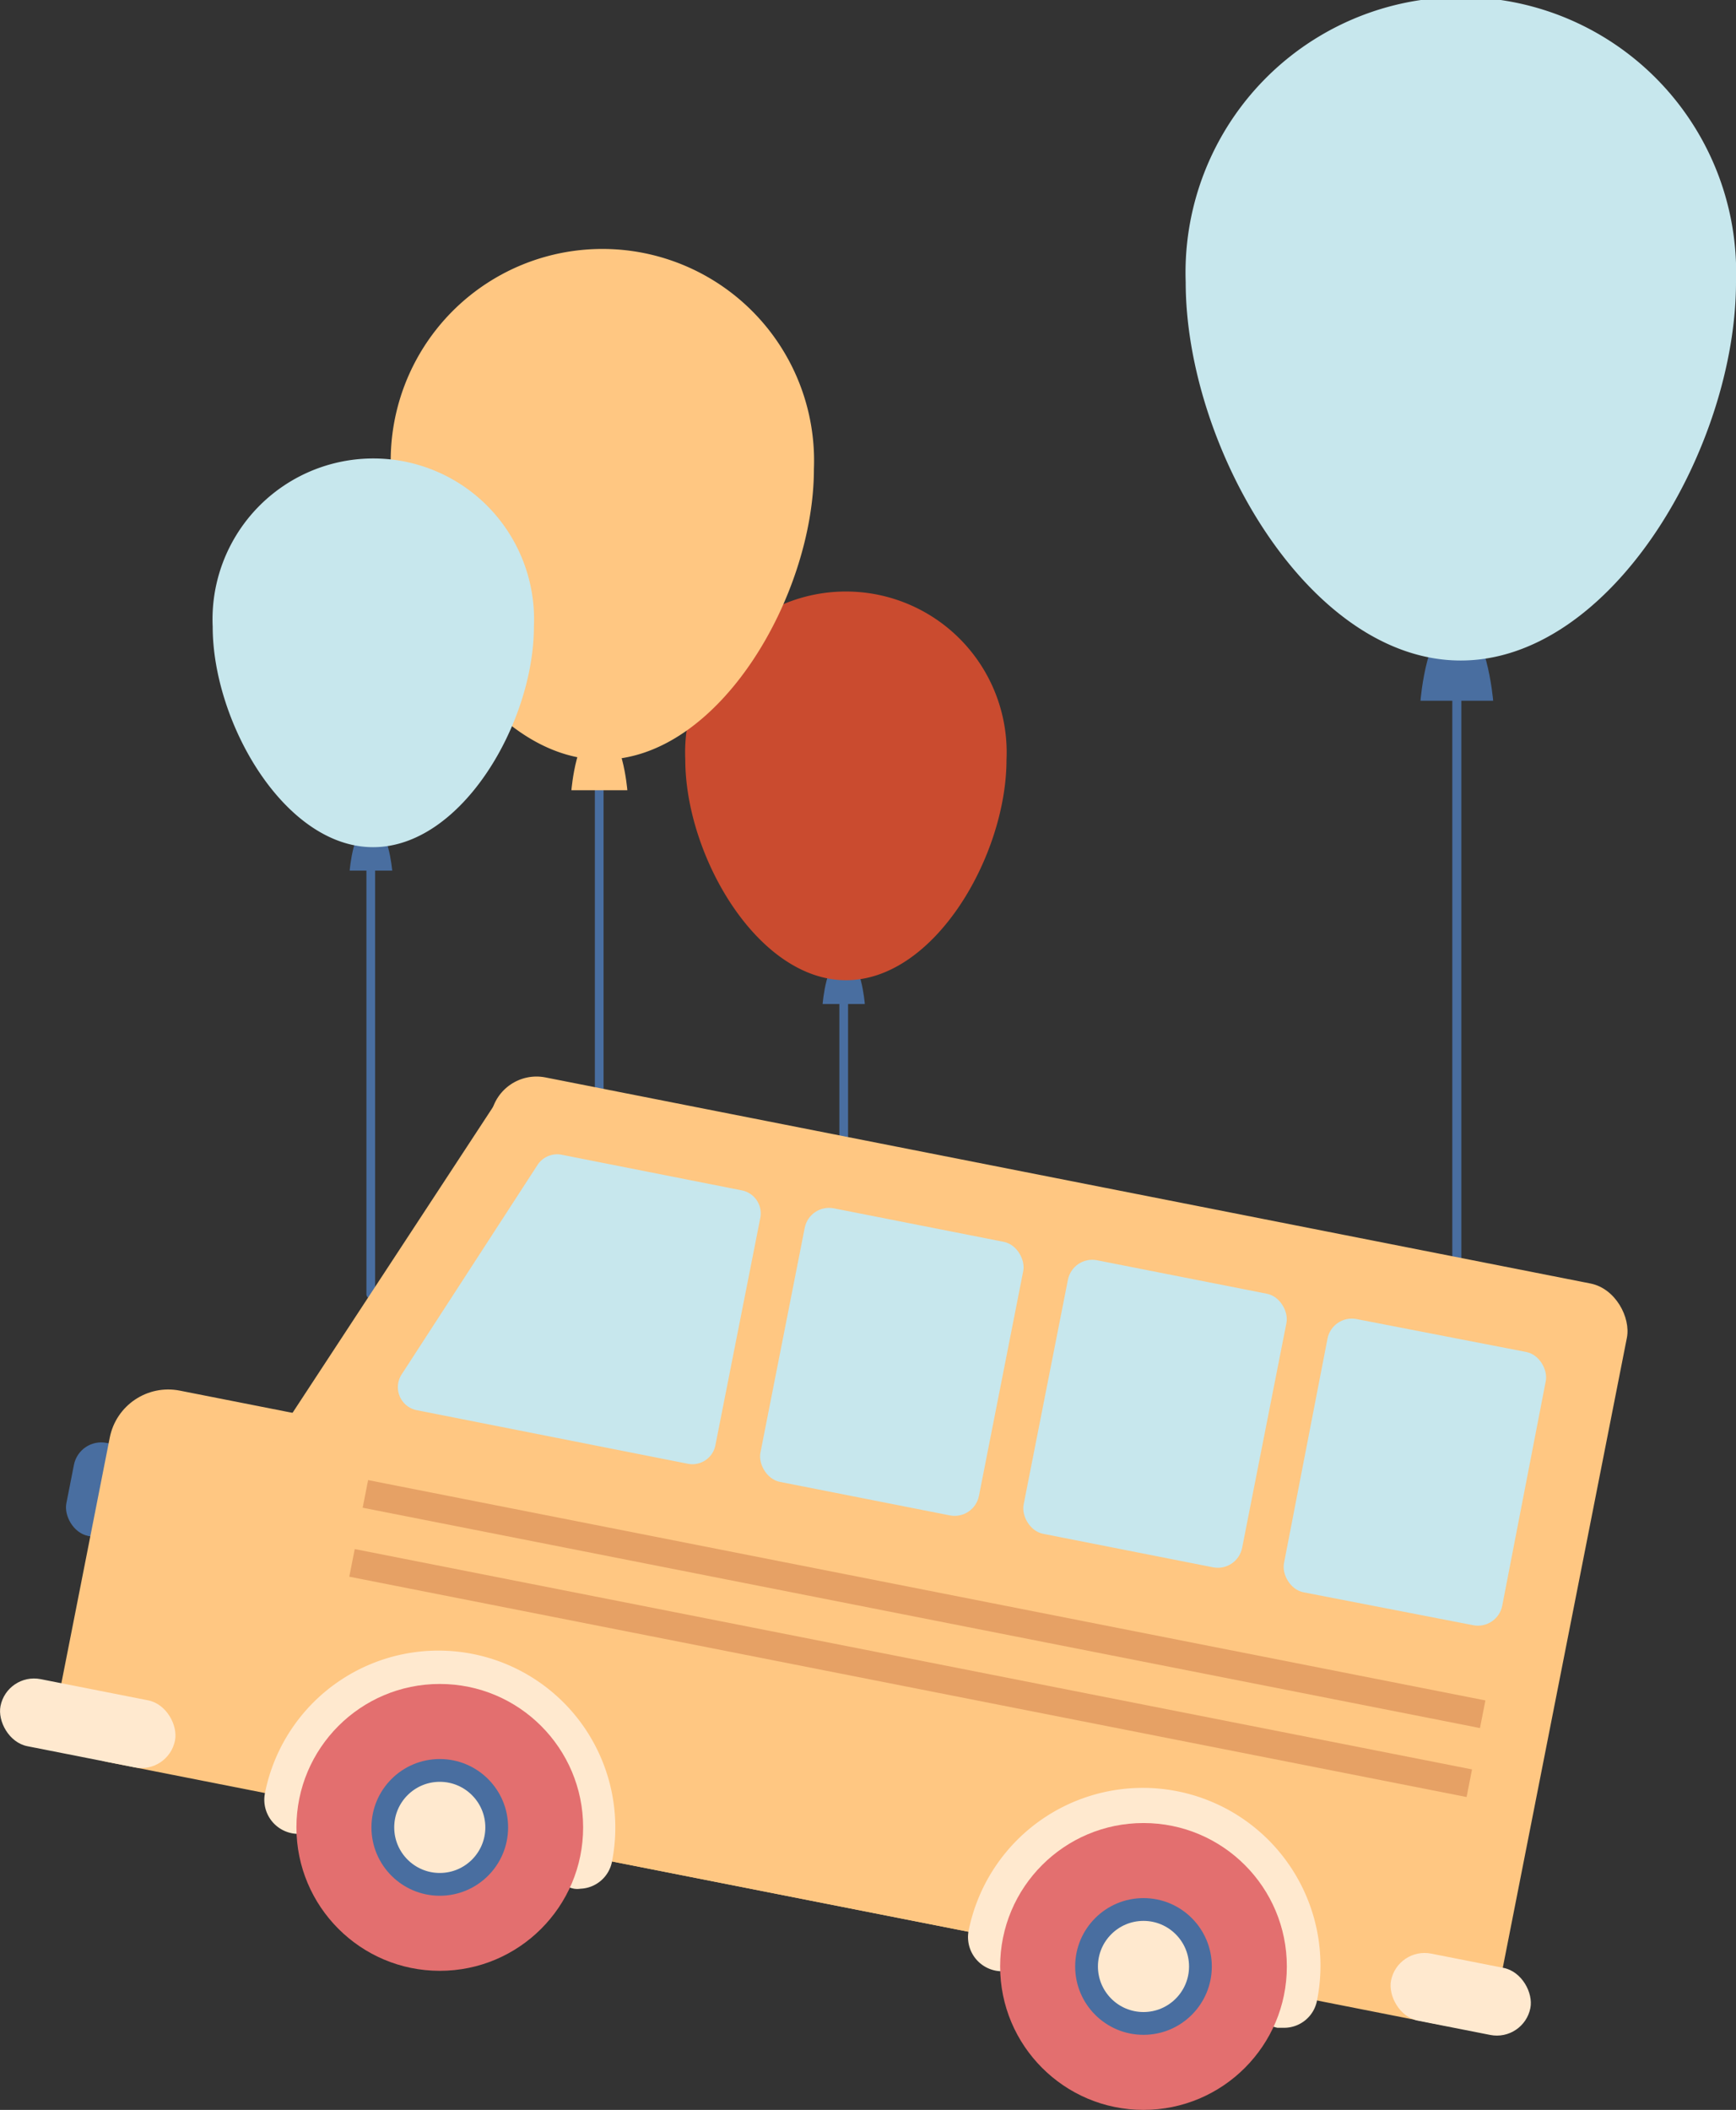
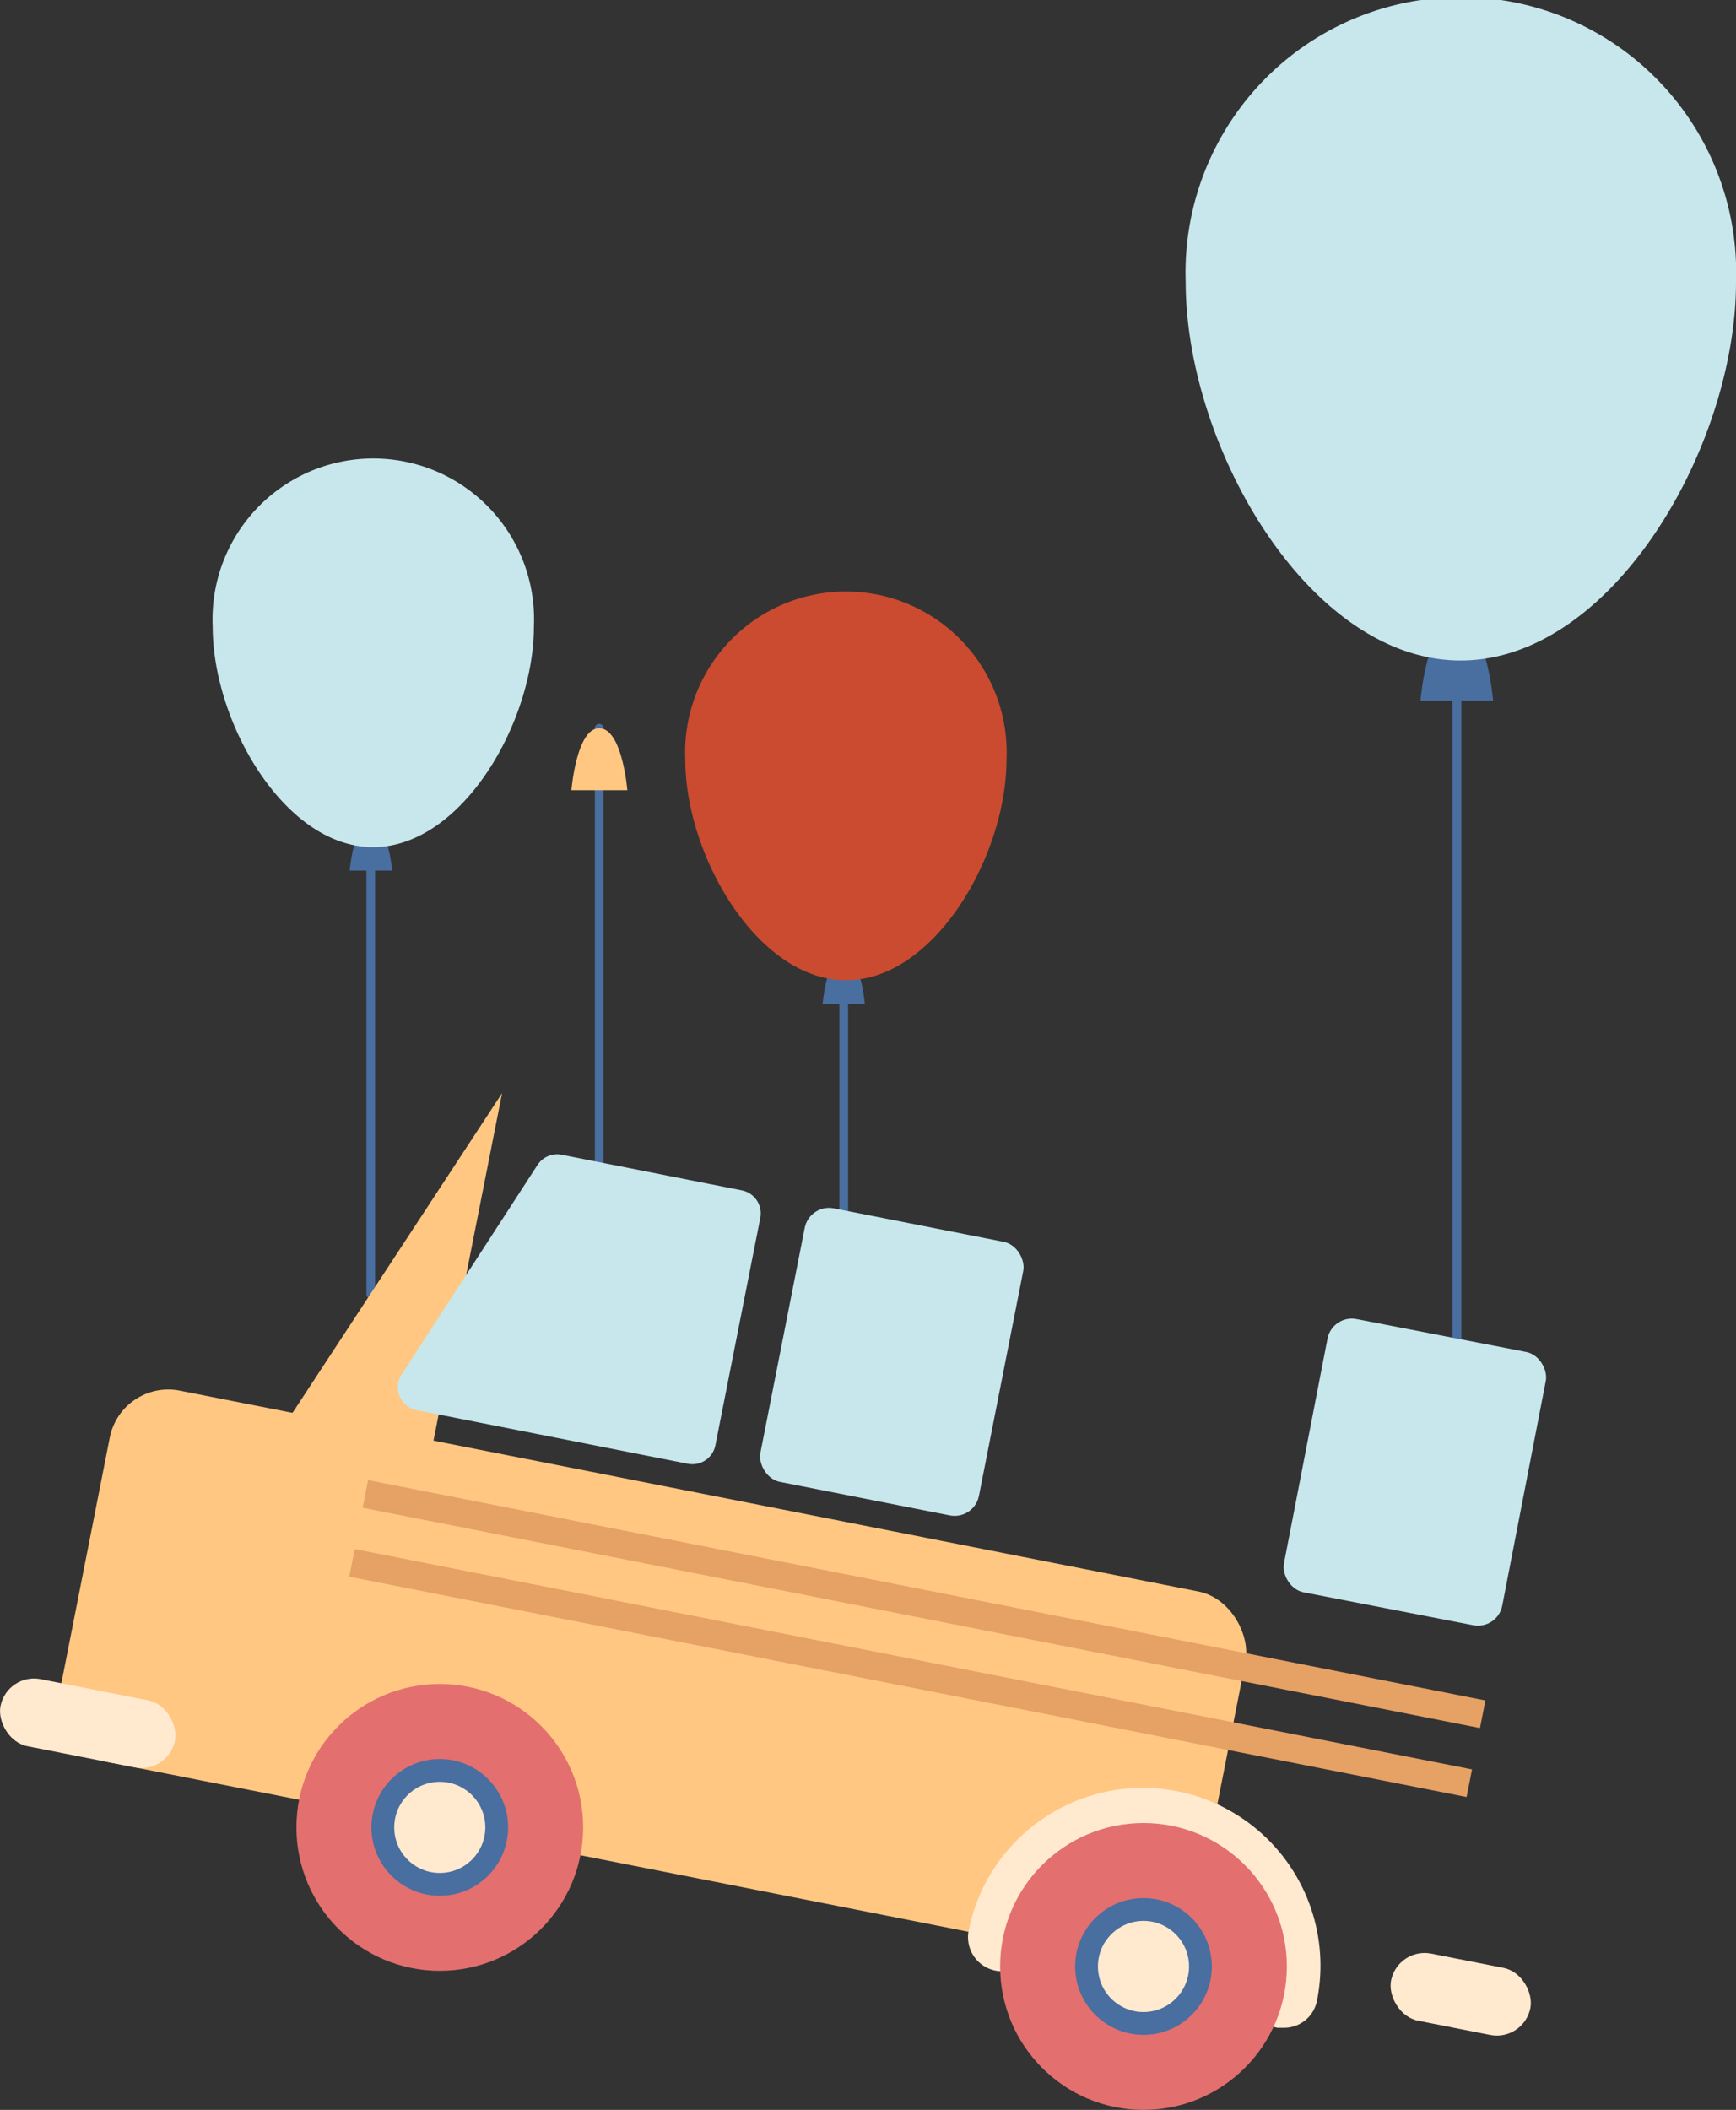
<svg xmlns="http://www.w3.org/2000/svg" viewBox="0 0 51.83 62.96" width="100%" style="vertical-align: middle; max-width: 100%;">
  <rect x="0" y="0" width="51.83" height="62.96" fill="#333333" stroke="none" />
  <g>
    <g>
      <path d="M25.19,42.72a.13.13,0,0,1-.13-.13v-14a.13.13,0,0,1,.26,0v14A.13.13,0,0,1,25.19,42.72Z" fill="rgb(73,110,160)">
     </path>
      <path d="M25.19,28.55c-.52,0-.63,1.41-.63,1.41h1.26S25.71,28.55,25.19,28.55Z" fill="rgb(73,110,160)">
     </path>
      <path d="M30.05,22.67c0,2.85-2.14,6.58-4.79,6.58s-4.8-3.73-4.8-6.58a4.8,4.8,0,1,1,9.59,0Z" fill="rgb(202,75,47)">
     </path>
      <path d="M17.89,40.34a.12.12,0,0,1-.13-.12V21.73a.13.13,0,1,1,.26,0V40.22A.12.12,0,0,1,17.89,40.34Z" fill="rgb(73,110,160)">
     </path>
      <path d="M17.89,21.73c-.68,0-.83,1.85-.83,1.85h1.67S18.58,21.73,17.89,21.73Z" fill="rgb(255, 199, 130)">
     </path>
-       <path d="M24.3,14c0,3.76-2.83,8.67-6.32,8.67S11.67,17.74,11.67,14A6.32,6.32,0,1,1,24.3,14Z" fill="rgb(255, 199, 130)">
-      </path>
      <path d="M11.07,38.75a.13.13,0,0,1-.13-.13v-14a.13.13,0,0,1,.26,0v14A.13.13,0,0,1,11.07,38.75Z" fill="rgb(73,110,160)">
     </path>
      <path d="M11.07,24.58c-.52,0-.63,1.4-.63,1.4h1.27S11.59,24.58,11.07,24.58Z" fill="rgb(73,110,160)">
     </path>
      <path d="M15.94,18.7c0,2.85-2.15,6.58-4.8,6.58S6.35,21.55,6.35,18.7a4.8,4.8,0,1,1,9.59,0Z" fill="rgb(199, 231, 237)">
     </path>
      <path d="M43.49,42.7a.13.13,0,0,1-.13-.13V18.51a.13.13,0,0,1,.13-.13.13.13,0,0,1,.14.13V42.57A.13.13,0,0,1,43.49,42.7Z" fill="rgb(73,110,160)">
     </path>
      <path d="M43.49,18.51c-.89,0-1.08,2.4-1.08,2.4h2.17S44.38,18.51,43.49,18.51Z" fill="rgb(73,110,160)">
     </path>
      <path d="M51.83,8.42c0,4.89-3.68,11.29-8.22,11.29S35.4,13.31,35.4,8.42a8.22,8.22,0,1,1,16.43,0Z" fill="rgb(199, 231, 237)">
     </path>
-       <rect x="2.07" y="43.08" width="2.17" height="2.83" rx="0.83" transform="translate(-2.35 88.76) rotate(-168.85)" fill="rgb(73,110,160)">
-      </rect>
-       <rect x="12.41" y="35.01" width="34.56" height="22.57" rx="1.38" transform="translate(49.88 97.46) rotate(-168.85)" fill="rgb(255, 199, 130)">
-      </rect>
      <rect x="2.2" y="44.39" width="34.56" height="11.29" rx="1.78" transform="translate(28.92 102.89) rotate(-168.85)" fill="rgb(255, 199, 130)">
     </rect>
      <polygon points="14.99 32.62 6.74 45.2 12.29 46.29 14.99 32.62" fill="rgb(255, 199, 130)">
     </polygon>
      <rect x="41.49" y="58.49" width="4.24" height="2.04" rx="1.02" transform="translate(74.89 126.33) rotate(-168.85)" fill="rgb(255, 233, 207)">
     </rect>
      <rect x="-0.03" y="50.41" width="5.31" height="2.04" rx="1.02" transform="translate(-4.75 102.39) rotate(-168.85)" fill="rgb(255, 233, 207)">
     </rect>
      <path d="M38.34,60.51l-.2,0a1,1,0,0,1-.78-1.18A3.28,3.28,0,1,0,30.92,58a1,1,0,1,1-2-.39A5.29,5.29,0,0,1,39.32,59.7,1,1,0,0,1,38.34,60.51Z" fill="rgb(255, 233, 207)">
     </path>
      <circle cx="34.14" cy="58.68" r="4.28" fill="rgb(227, 111, 111)">
     </circle>
      <circle cx="34.14" cy="58.68" r="2.04" fill="rgb(73,110,160)">
     </circle>
      <circle cx="34.14" cy="58.68" r="1.36" fill="rgb(255, 233, 207)">
     </circle>
-       <path d="M17.33,56.36a.62.62,0,0,1-.19,0,1,1,0,0,1-.79-1.17A3.28,3.28,0,1,0,9.91,53.9a1,1,0,1,1-2-.39,5.28,5.28,0,1,1,10.36,2.05A1,1,0,0,1,17.33,56.36Z" fill="rgb(255, 233, 207)">
-      </path>
      <circle cx="13.13" cy="54.53" r="4.28" fill="rgb(227, 111, 111)">
     </circle>
      <circle cx="13.13" cy="54.53" r="2.04" fill="rgb(73,110,160)">
     </circle>
      <circle cx="13.13" cy="54.53" r="1.36" fill="rgb(255, 233, 207)">
     </circle>
      <rect x="39.02" y="39.58" width="6.65" height="8.32" rx="0.74" transform="matrix(-0.98, -0.19, 0.19, -0.98, 75.43, 94.84)" fill="rgb(199, 231, 237)">
-      </rect>
-       <rect x="31.16" y="38.03" width="6.65" height="8.32" rx="0.74" transform="translate(60.16 90.25) rotate(-168.85)" fill="rgb(199, 231, 237)">
     </rect>
      <rect x="23.3" y="36.48" width="6.65" height="8.32" rx="0.74" transform="translate(44.89 85.66) rotate(-168.85)" fill="rgb(199, 231, 237)">
     </rect>
      <path d="M12.44,42.08l8.1,1.6a.7.7,0,0,0,.82-.56l1.34-6.78a.7.7,0,0,0-.56-.82l-5.36-1.06a.7.7,0,0,0-.73.3L12,41A.7.7,0,0,0,12.44,42.08Z" fill="rgb(199, 231, 237)">
     </path>
      <rect x="10.6" y="47.45" width="34" height="0.84" transform="translate(45.41 100.17) rotate(-168.85)" fill="rgb(230, 161, 101)">
     </rect>
      <rect x="10.19" y="49.51" width="34" height="0.84" transform="translate(44.21 104.17) rotate(-168.85)" fill="rgb(230, 161, 101)">
     </rect>
    </g>
  </g>
</svg>